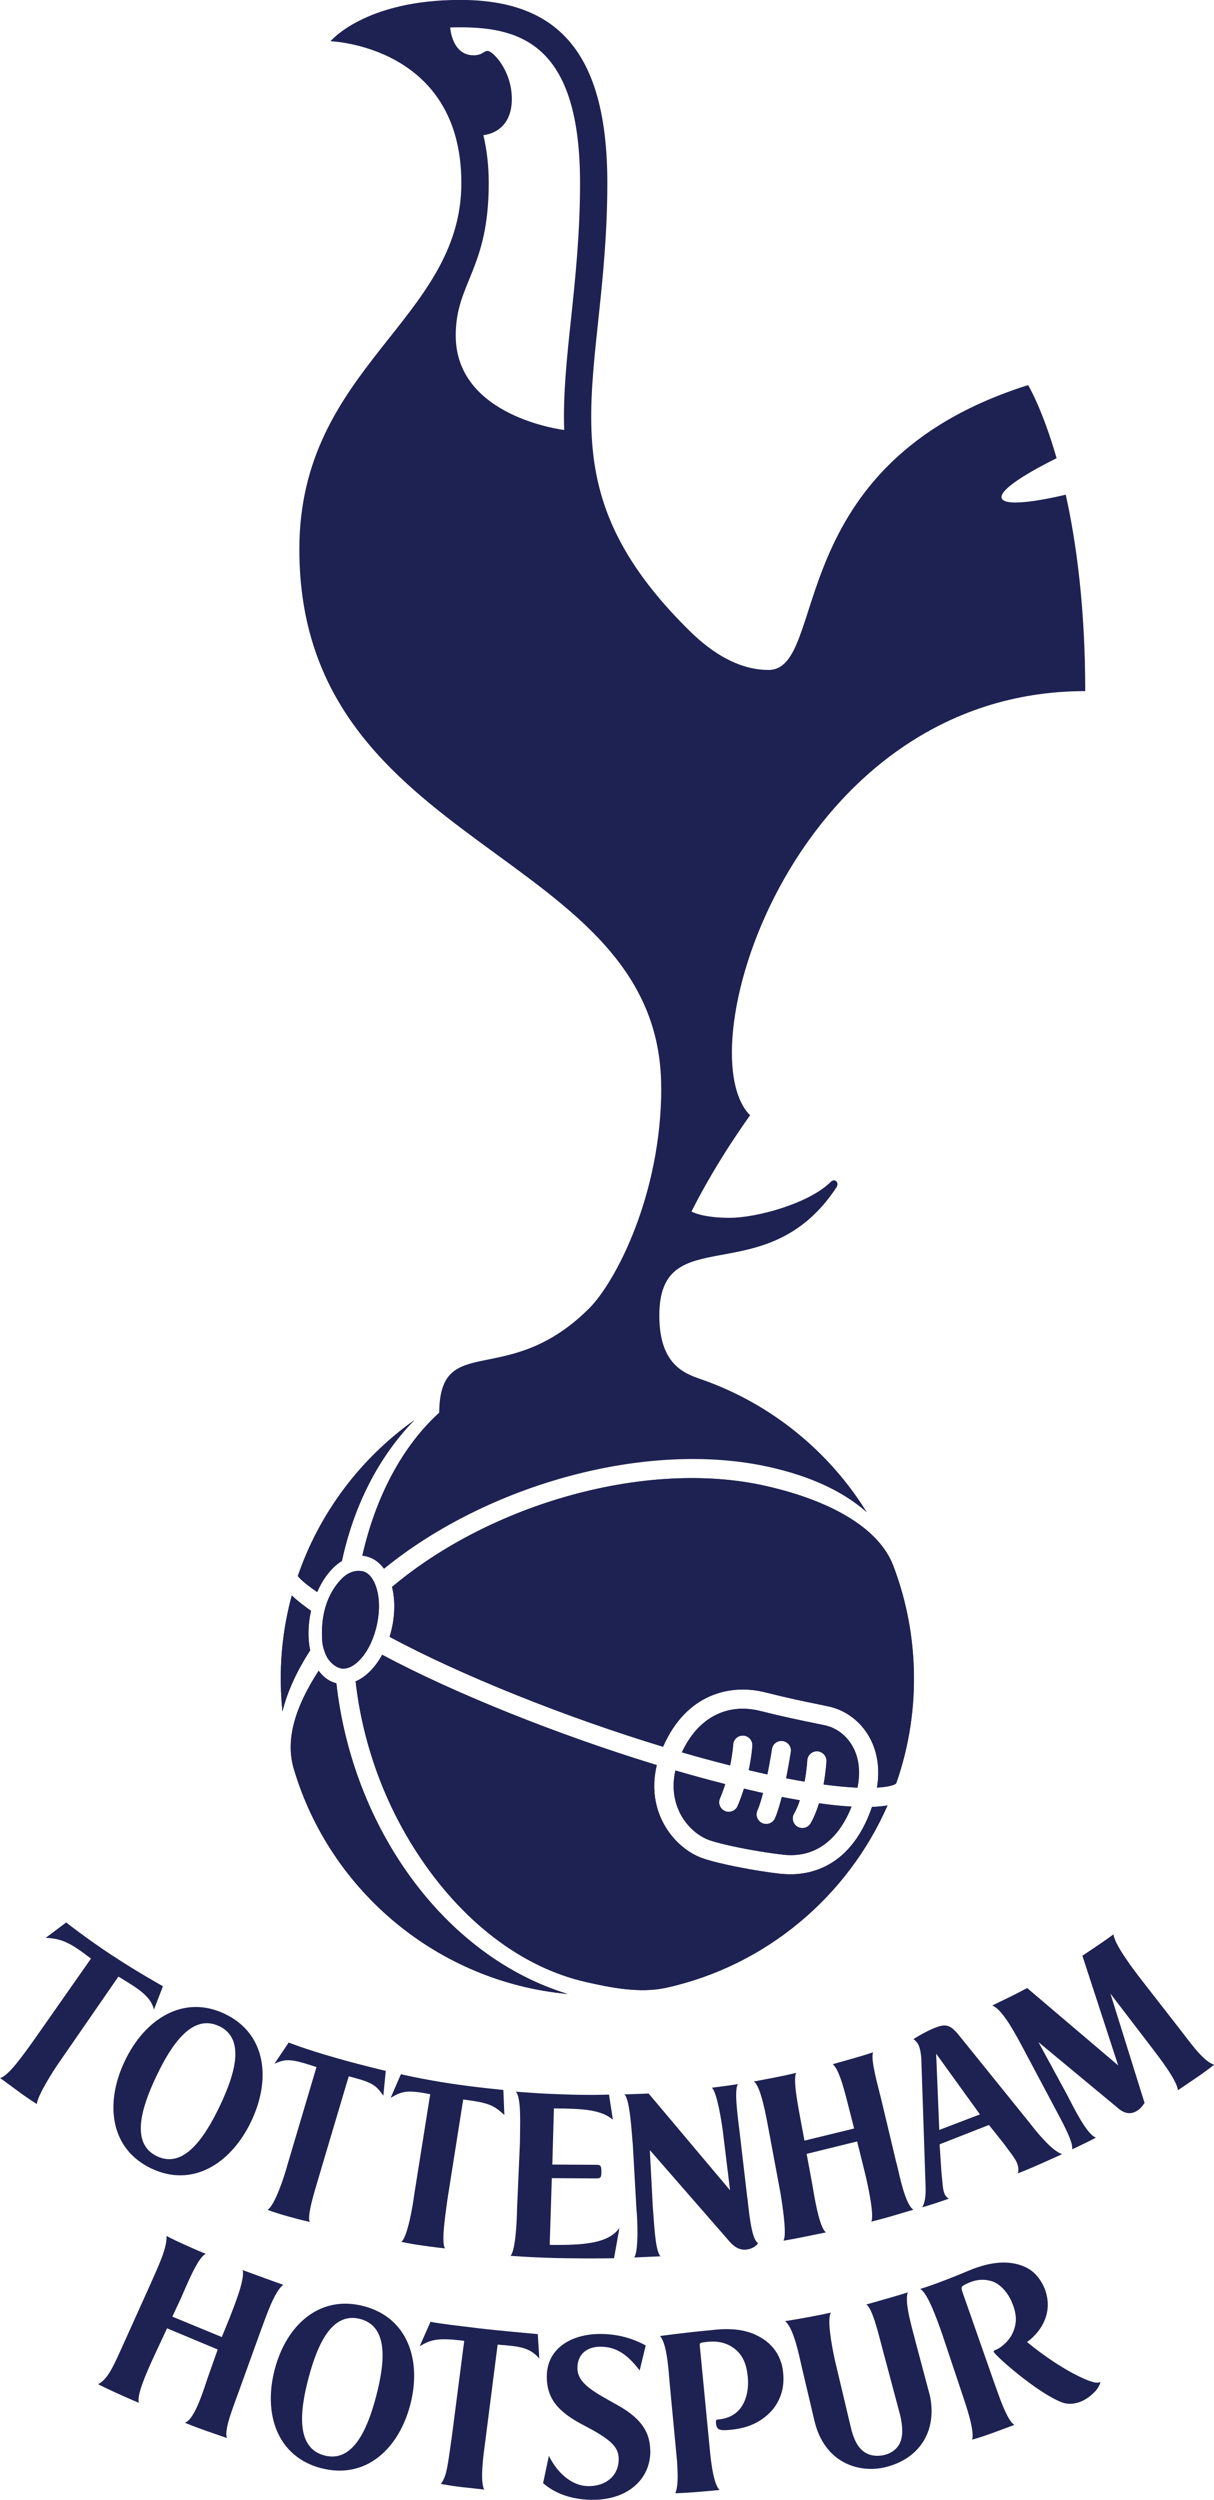
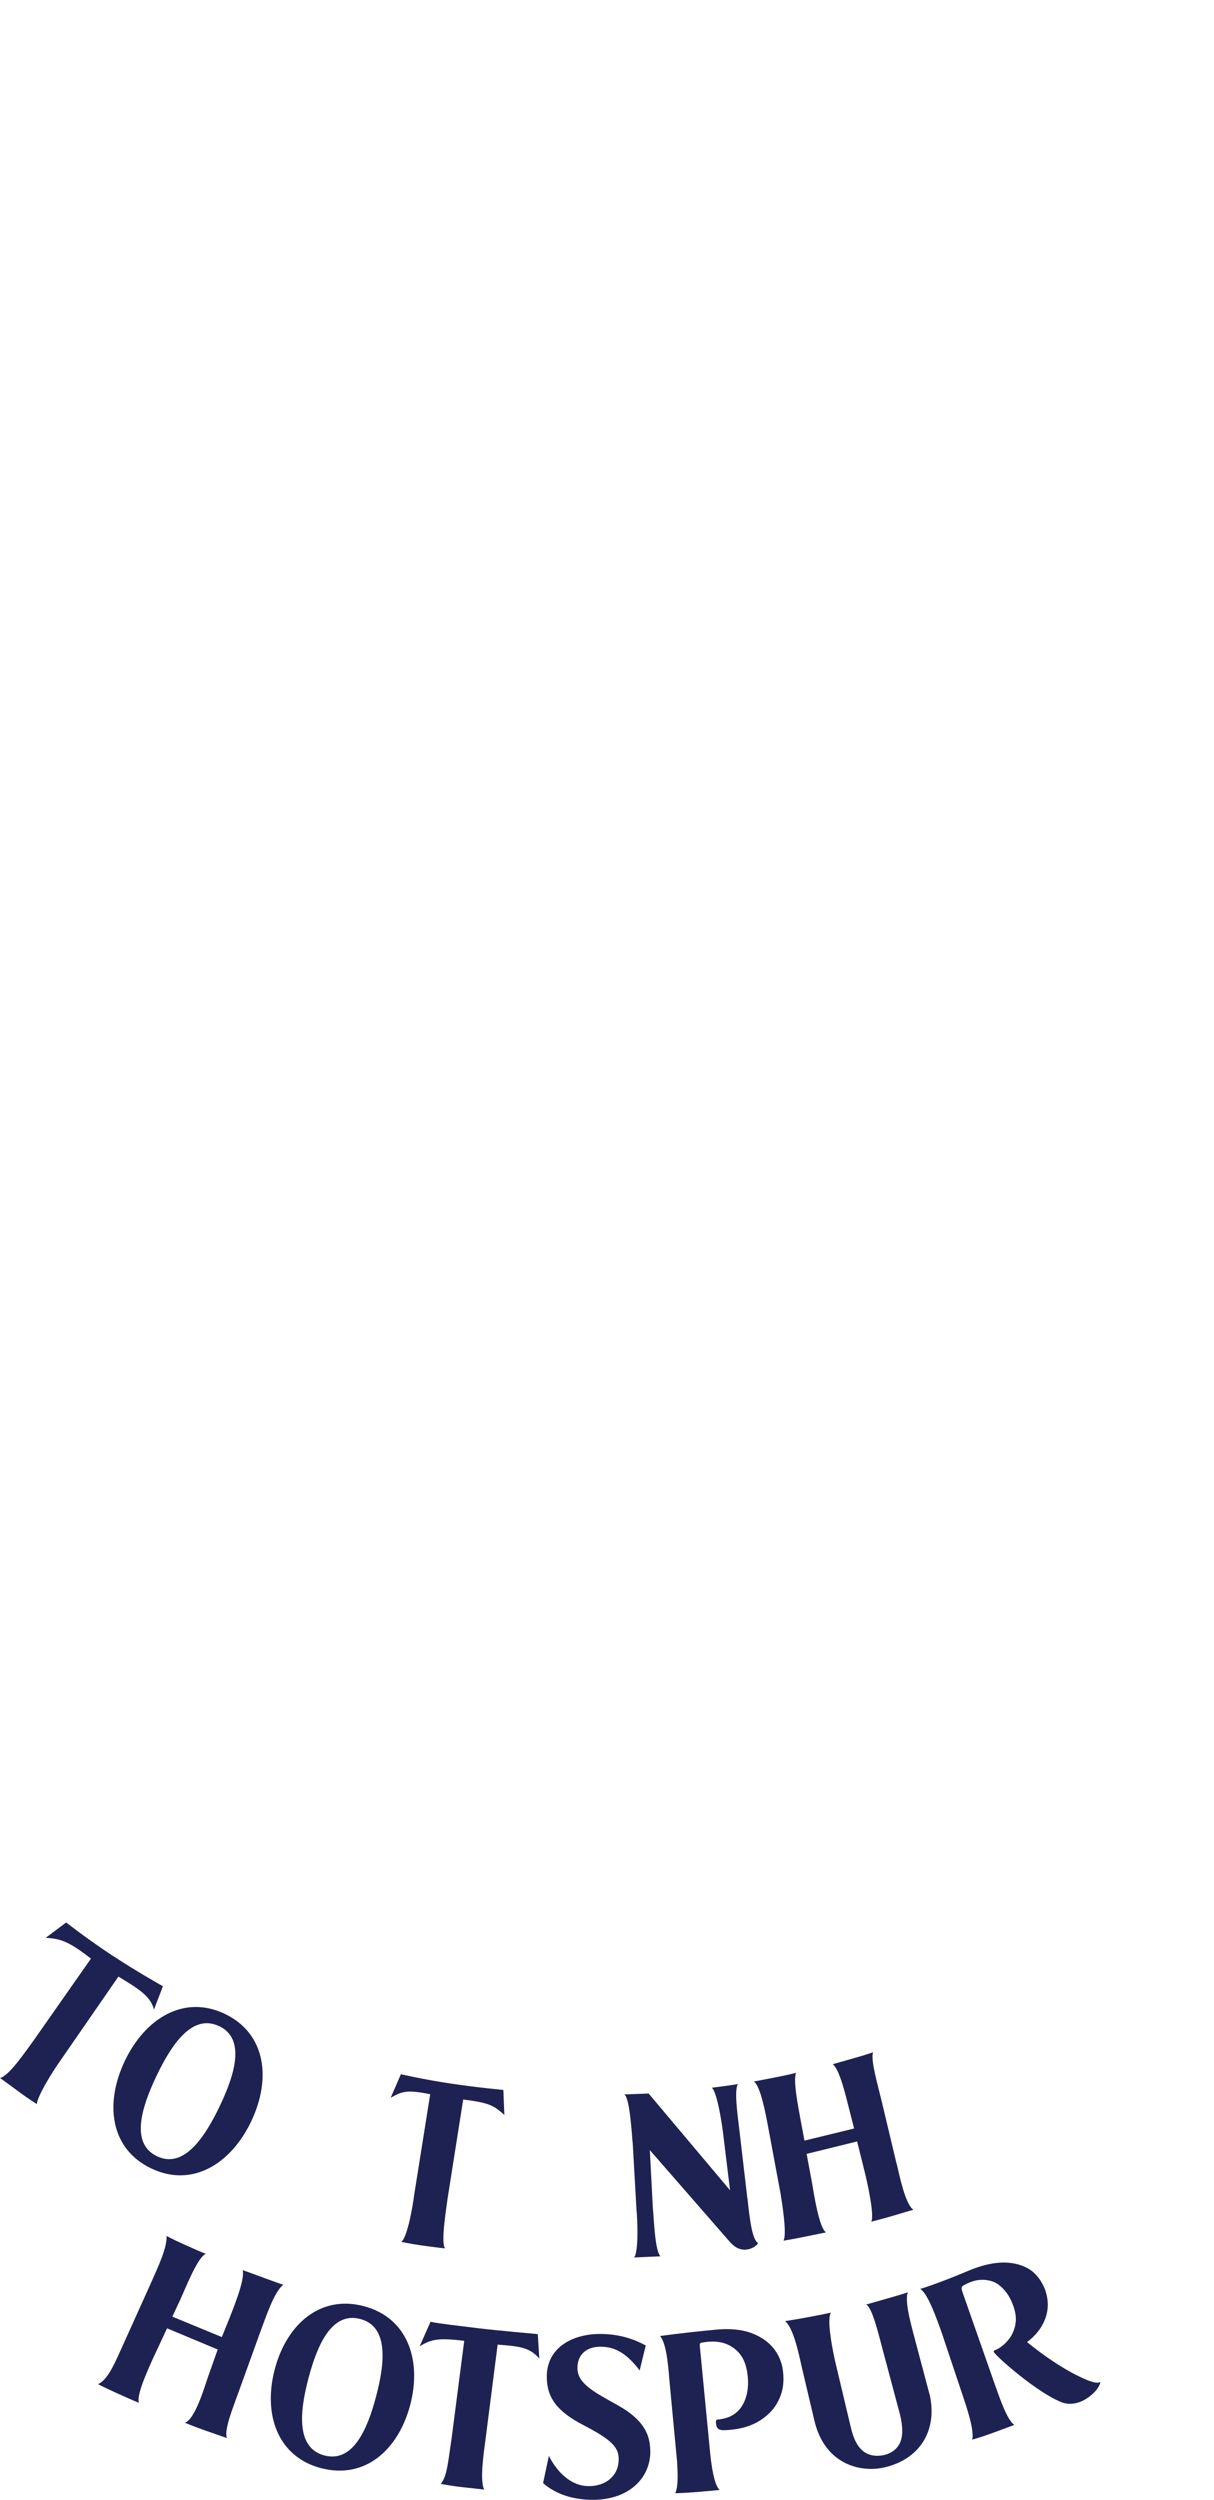
<svg xmlns="http://www.w3.org/2000/svg" id="Layer_2" data-name="Layer 2" viewBox="0 0 144.54 297.51">
  <defs>
    <style>
      .cls-1 {
        fill: none;
      }

      .cls-1, .cls-2 {
        stroke-width: 0px;
      }

      .cls-3 {
        clip-path: url(#clippath-1);
      }

      .cls-4 {
        clip-path: url(#clippath);
      }

      .cls-2 {
        fill: #1e2252;
      }
    </style>
    <clipPath id="clippath">
-       <rect class="cls-1" x="0" y="0" width="144.54" height="297.5" />
-     </clipPath>
+       </clipPath>
    <clipPath id="clippath-1">
-       <rect class="cls-1" x="0" y="0" width="144.54" height="297.5" />
-     </clipPath>
+       </clipPath>
  </defs>
  <g id="Layer_18" data-name="Layer 18">
    <g>
      <g class="cls-4">
        <path class="cls-2" d="m40.05,200.33c-.83-.21-1.55-.72-2.11-1.5-2.81,4.33-3.99,8.21-2.96,11.68,4.32,14.58,17.19,25.36,32.61,26.79-14.73-4.48-25.64-19.82-27.54-36.98m-3.02-8.62c-.93-.66-1.72-1.28-2.29-1.82-.99,3.63-1.44,7.47-1.28,11.42.03.8.09,1.59.17,2.38.57-2.34,1.69-4.78,3.3-7.27-.31-1.45-.26-3.11.1-4.71m.73-2.23c.39-.88.87-1.7,1.46-2.39.46-.55.96-.99,1.49-1.31,1.4-6.53,4.33-12.36,8.61-16.75-6.39,4.54-11.29,11.02-13.86,18.54.34.47,1.25,1.18,2.3,1.91m55.27,33.54c-3.19-.35-7.45-1.2-9.32-1.84-2.08-.72-3.93-2.46-4.95-4.65-.42-.9-.8-2.11-.86-3.58-.03-.87.05-1.84.3-2.88-11.69-3.57-24.08-8.52-32.7-13.13-.3.56-.65,1.07-1.04,1.53-.65.77-1.38,1.32-2.12,1.64.81,7.17,3.3,14.21,7.27,20.33,5.26,8.13,12.43,13.7,20.17,15.45,2.75.62,6.33,1.39,9.54.68,11.9-2.63,21.6-10.87,26.35-21.7-.56.1-1.18.15-1.85.18-2.72,7.94-8.42,8.22-10.79,7.96m15.75-24.77c-.17-4.19-1.02-8.18-2.43-11.89-1.73-4.55-7.54-7.77-15.18-9.5-14.13-3.2-32.69,2.08-44.5,12.02.46,1.81.32,3.97-.29,5.94,8.51,4.57,20.88,9.53,32.56,13.08,2.75-6.31,8.01-7.51,12.11-6.49,2.94.74,4.83,1.12,6.21,1.4l1.52.32c1.95.46,3.66,1.75,4.69,3.56.73,1.28,1.4,3.29.94,6.07,1.43-.08,2.13-.32,2.29-.51,1.53-4.37,2.28-9.09,2.08-14m-6.7,14.51c.47-2.33-.03-3.95-.6-4.94-.71-1.25-1.88-2.15-3.21-2.46l-1.45-.3c-1.32-.27-3.32-.67-6.31-1.42-4-1-7.44.84-9.33,4.92,1.95.57,3.87,1.09,5.74,1.56.3-1.45.36-2.47.36-2.48.04-.63.58-1.11,1.21-1.07.63.03,1.12.58,1.08,1.21,0,.08-.08,1.24-.43,2.9.37.09.74.18,1.1.26.38.08.75.17,1.11.25.33-1.61.54-2.98.54-3.01.1-.63.68-1.06,1.3-.96.63.1,1.06.68.96,1.3-.02.11-.23,1.48-.56,3.13.77.15,1.5.28,2.19.4.26-1.39.32-2.5.32-2.52.03-.63.57-1.12,1.2-1.09s1.12.57,1.09,1.2c0,.09-.07,1.25-.34,2.75,1.59.21,2.92.33,4.03.38m-21.24,2.8c.9,1.93,2.46,3.05,3.62,3.45,1.51.53,5.51,1.36,8.82,1.73,3.64.4,6.48-1.63,8.1-5.72-1.22-.07-2.52-.21-3.87-.4-.25.82-.58,1.65-.99,2.37-.31.55-1.01.74-1.56.43-.55-.31-.74-1.02-.43-1.56.28-.48.51-1.03.69-1.6-.71-.12-1.43-.26-2.14-.39-.25.95-.52,1.86-.81,2.53-.25.58-.93.84-1.51.59-.58-.25-.85-.93-.59-1.51.24-.54.46-1.28.67-2.08-.37-.08-.74-.16-1.1-.25-.39-.08-.78-.18-1.17-.27-.21.66-.45,1.35-.75,2.06-.25.58-.92.86-1.5.61-.59-.25-.86-.92-.61-1.5.25-.58.45-1.15.63-1.71-1.93-.49-3.92-1.04-5.93-1.62-.48,2.11-.06,3.76.44,4.84m-37.76-28.57c-.51-.09-1.51-.08-2.52,1.01-1.6,1.73-2.35,4.07-2.23,6.96.03.73.13,1.15.35,1.74.37,1.05,1.26,1.74,1.91,1.86.77.14,1.65-.31,2.47-1.28,1.79-2.12,2.56-6.01,1.68-8.49-.36-1.04-.95-1.68-1.66-1.81" />
        <path class="cls-2" d="m78.73,129.44c0,12.75-5.44,23.12-8.58,26.26-9.74,9.74-17.77,2.65-17.86,12.42-4.42,4-7.6,10.09-9.16,17.03.1.01.19.02.29.04.92.16,1.7.69,2.3,1.51,12.37-10.08,31.41-15.38,45.97-12.09,4.62,1.05,8.55,2.75,11.52,5.37-4.47-7.23-11.3-12.81-19.38-15.71-1.92-.69-5.33-1.48-5.33-7.7,0-11.61,12.7-2.58,21.07-15.23.41-.62-.18-1.17-.67-.68-2.53,2.53-8.75,4.27-12.04,4.27s-4.53-.75-4.53-.75c3.11-6.19,6.98-11.45,6.98-11.45-7.77-7.77,5.3-50.48,39.9-50.48,0-9.91-1.05-17.64-2.32-23.38-.82.2-7.34,1.74-7.64.37-.26-1.22,4.8-3.85,6.55-4.71-1.7-5.92-3.39-8.7-3.39-8.7-29.66,9.35-23.69,33.9-30.92,33.9-4.71,0-8.39-3.66-9.72-4.98-17.71-17.71-9.46-29.43-9.46-52.97,0-15.86-6.16-21.79-17.53-21.79s-15.43,4.92-15.43,4.92c0,0,15.58.5,15.58,16.87s-19.29,21.86-19.29,43.59c0,36.18,43.08,35.5,43.08,64.05M58.19,21.79c0-2.1-.23-4-.64-5.71,0,0,3.39-.18,3.39-4.3,0-3.4-2.27-5.72-2.88-5.72-.49,0-.61.52-1.68.52-2.59,0-2.78-3.31-2.78-3.31.38-.01.77-.02,1.18-.02,7.42,0,14.28,2.25,14.28,18.54,0,6.02-.57,11.39-1.07,16.12-.5,4.67-.96,9.02-.82,13.26,0,0-12.91-1.52-12.91-11.24,0-6.3,3.93-7.84,3.93-18.14m-18.14,178.54c-.83-.21-1.55-.72-2.11-1.5-2.81,4.33-3.99,8.21-2.96,11.68,4.32,14.58,17.19,25.36,32.61,26.79-14.73-4.48-25.64-19.82-27.54-36.98m-3.02-8.62c-.93-.66-1.72-1.28-2.29-1.82-.99,3.63-1.44,7.47-1.28,11.42.03.8.09,1.59.17,2.38.57-2.34,1.69-4.78,3.3-7.27-.31-1.45-.26-3.11.1-4.71m.73-2.23c.39-.88.87-1.7,1.46-2.39.46-.55.96-.99,1.49-1.31,1.4-6.53,4.33-12.36,8.61-16.75-6.39,4.54-11.29,11.02-13.86,18.54.34.47,1.25,1.18,2.3,1.91m55.27,33.54c-3.19-.35-7.45-1.2-9.32-1.84-2.08-.72-3.93-2.46-4.95-4.65-.42-.9-.8-2.11-.86-3.58-.03-.87.05-1.84.3-2.88-11.69-3.57-24.08-8.52-32.7-13.13-.3.56-.65,1.07-1.04,1.53-.65.77-1.38,1.32-2.12,1.64.81,7.17,3.3,14.21,7.27,20.33,5.26,8.13,12.43,13.7,20.17,15.45,2.75.62,6.33,1.39,9.54.68,11.9-2.63,21.6-10.87,26.35-21.7-.56.1-1.18.15-1.85.18-2.72,7.94-8.42,8.22-10.79,7.96m13.33-36.66c-1.73-4.55-7.54-7.77-15.18-9.5-14.13-3.2-32.69,2.08-44.5,12.02.46,1.81.32,3.97-.29,5.94,8.51,4.57,20.88,9.53,32.56,13.08,2.75-6.31,8.01-7.51,12.11-6.49,2.94.74,4.83,1.12,6.21,1.4l1.52.32c1.95.46,3.66,1.75,4.69,3.56.73,1.28,1.4,3.29.94,6.07,1.43-.08,2.13-.32,2.29-.51,1.53-4.37,2.28-9.09,2.08-14-.17-4.19-1.02-8.18-2.43-11.89m-25.51,29.2c.9,1.93,2.46,3.05,3.62,3.45,1.51.53,5.51,1.36,8.82,1.73,3.64.4,6.48-1.63,8.1-5.72-1.22-.07-2.52-.21-3.87-.4-.25.82-.58,1.65-.99,2.37-.31.55-1.01.74-1.56.43-.55-.31-.74-1.02-.43-1.56.28-.48.51-1.03.69-1.6-.71-.12-1.43-.26-2.14-.39-.25.95-.52,1.86-.81,2.53-.25.58-.93.84-1.51.59-.58-.25-.85-.93-.59-1.51.24-.54.46-1.28.67-2.08-.37-.08-.74-.16-1.1-.25-.39-.08-.78-.18-1.17-.27-.21.66-.45,1.35-.75,2.06-.25.58-.92.86-1.5.61-.59-.25-.86-.92-.61-1.5.25-.58.45-1.15.63-1.71-1.93-.49-3.92-1.04-5.93-1.62-.48,2.11-.06,3.76.44,4.84m21.24-2.8c.47-2.33-.03-3.95-.6-4.94-.71-1.25-1.88-2.15-3.21-2.46l-1.45-.3c-1.32-.27-3.32-.67-6.31-1.42-4-1-7.44.84-9.33,4.92,1.95.57,3.87,1.09,5.74,1.56.3-1.45.36-2.47.36-2.48.04-.63.58-1.11,1.21-1.07.63.03,1.12.58,1.08,1.21,0,.08-.08,1.24-.43,2.9.37.09.74.18,1.1.26.38.08.75.17,1.11.25.33-1.61.54-2.98.54-3.01.1-.63.68-1.06,1.3-.96.63.1,1.06.68.96,1.3-.02.11-.23,1.48-.56,3.13.77.15,1.5.28,2.19.4.26-1.39.32-2.5.32-2.52.03-.63.57-1.12,1.2-1.09s1.12.57,1.09,1.2c0,.09-.07,1.25-.34,2.75,1.59.21,2.92.33,4.03.38m-59-25.76c-.51-.09-1.51-.08-2.52,1.01-1.6,1.73-2.35,4.07-2.23,6.96.03.73.13,1.15.35,1.74.37,1.05,1.26,1.74,1.91,1.86.77.14,1.65-.31,2.47-1.28,1.79-2.12,2.56-6.01,1.68-8.49-.36-1.04-.95-1.68-1.66-1.81" />
      </g>
      <path class="cls-2" d="m13.44,232.76c2.89,1.91,5.96,3.62,5.96,3.62l-1.07,2.78c-.4-1.68-2.07-2.6-4.23-3.93l-7.05,10.2c-.86,1.23-2.54,3.92-2.67,4.97,0,0-1.16-.73-2.21-1.52-1.11-.82-2.16-1.58-2.16-1.58,1.05-.26,2.87-2.93,3.96-4.42l6.86-9.79c-2.57-1.99-3.57-2.38-5.39-2.47l2.44-1.83s2.35,1.86,5.56,3.98" />
      <path class="cls-2" d="m18,258.06c-4.9-2.34-5.55-7.74-3.14-12.79,2.42-5.07,7.04-7.93,11.91-5.6,4.88,2.33,5.56,7.71,3.14,12.79-2.41,5.05-7.01,7.94-11.91,5.6m8.08-16.93c-3.13-1.5-5.6,2.04-7.45,5.93-1.86,3.89-3.07,8.06.06,9.55,3.13,1.5,5.61-2.07,7.47-5.96,1.86-3.89,3.06-8.03-.07-9.53" />
-       <path class="cls-2" d="m39.92,244.89c3.31.94,6.01,1.56,6.01,1.56l-.29,2.96c-.89-1.28-1.3-1.59-4.12-2.31l-3.43,11.53c-.28,1.05-1.64,5.05-1.2,5.8,0,0-.95-.2-2.49-.63-1.73-.48-2.54-.81-2.54-.81.89-.58,2-4,2.37-5.38l3.45-11.61c-2.93-.97-3.61-1.04-5.01-.39l1.7-2.53s1.91.77,5.56,1.81" />
      <path class="cls-2" d="m53.59,247.95c3.27.49,6.34.77,6.34.77l.12,2.98c-1.22-1.09-1.68-1.44-4.9-1.84l-1.87,11.84c-.13,1.09-.82,5.2-.29,5.88,0,0-1.13-.12-2.69-.34-1.56-.22-2.52-.44-2.52-.44.76-.59,1.4-4.49,1.53-5.58l1.91-11.99c-2.8-.56-3.37-.34-4.71.43l1.22-2.81s2.61.61,5.86,1.1" />
-       <path class="cls-2" d="m65.7,259.21l-.25,7.95c4.17.06,7.03-.21,8.3-2.02l-.64,3.61s-2.31.05-5.69,0c-3.72-.05-6.64-.29-6.64-.29.62-.61.77-4.49.78-5.58l.34-7.81c.01-2.08.2-5.44-.49-6.14,3.02.21,2.64.2,5.41.31,3.63.14,5.69.03,5.69.03l.46,2.99c-1.42-1.19-3.54-1.32-7.02-1.34l-.19,6.68,5.33.03c.48,0,.51.28.51.81,0,.53-.01.81-.52.81l-5.38-.03Z" />
      <path class="cls-2" d="m88.99,261.6c.31,2.9.61,4.97,1.27,5.35-.16.3-.69.69-1.38.77-.84.09-1.47-.32-2.05-.99l-9.46-10.85.36,6.9c.12,1.09.24,5.2.92,5.74l-3.15.14c.55-.67.4-4.59.28-5.68l-.44-7.79c-.12-1.09-.32-5.39-1-5.94l2.89-.1,9.69,11.51-.81-6.63c-.12-1.09-.71-5.03-1.36-5.58,0,0,.35-.03,1.52-.19,1.18-.16,1.6-.24,1.6-.24-.55.67.09,4.72.2,5.81l.91,7.77Z" />
      <path class="cls-2" d="m106.76,257.5c.33,1.35,1,4.81,1.99,5.48,0,0-1.5.43-2.41.71-.81.25-2.61.71-2.61.71.42-.75-.52-4.9-.78-5.93l-.9-3.62-6.01,1.48.68,3.67c.2,1.19.82,5.18,1.63,5.67,0,0-.84.17-2.59.53-1.47.3-2.48.46-2.48.46.44-.74-.16-4.45-.35-5.63l-1.45-7.77c-.27-1.45-.93-5.11-1.74-5.54,0,0,.78-.15,2.5-.48s2.55-.56,2.55-.56c-.42.87.32,4.38.53,5.61l.46,2.46,5.91-1.44-.64-2.52c-.35-1.33-1.08-4.54-1.91-5.13,0,0,.81-.23,2.46-.7,1.65-.46,2.35-.73,2.35-.73-.33.89.59,4,.97,5.61l1.82,7.63Z" />
      <g class="cls-3">
-         <path class="cls-2" d="m117.74,252.89l-5.87,2.3.21,3.22c.13,1.1.13,2.11.38,2.67.12.29.32.48.51.58,0,0-.61.22-1.61.55-1.01.33-1.56.48-1.56.48.35-.6.43-1.44.4-2.48l-.51-15.26c-.05-.56-.12-1.07-.3-1.51-.16-.39-.44-.61-.63-.77.67-.43,1.5-.9,2.35-1.26,1.35-.57,1.91-.54,2.9.6l8.61,10.67c1.56,2.03,2.95,3.41,3.84,3.68,0,0-.88.41-2.53,1.14-1.65.74-2.75,1.15-2.75,1.15.1-.35.11-.71-.11-1.26-.23-.59-1.08-1.6-1.62-2.36l-1.7-2.13Zm-1.07-1.26l-5.21-7.22.37,9.07,4.84-1.85Z" />
        <path class="cls-2" d="m142.3,247.36c-1.18.8-2.06,1.4-2.06,1.4-.08-1.16-2.32-4.03-2.98-4.9l-5.05-6.6,4.06,13c-.16.26-.44.62-.71.82-.81.61-1.58.49-2.3-.07l-9.62-7.98,3.37,6.2c.82,1.57,2.41,4.84,3.48,5.16,0,0-.66.36-1.5.76-.83.41-1.34.64-1.34.64.18-.91-1.38-3.62-2.29-5.36l-3.75-7.05c-1.14-2.12-2.39-4.28-3.47-4.71.83-.4,1.09-.53,2.28-1.11.99-.49,1.87-.97,1.87-.97l10.84,9.21-4.26-13.05s.57-.38,1.65-1.11c1.08-.72,2.06-1.44,2.06-1.44.08,1.17,2.34,4.14,3.16,5.21l4.67,6c.99,1.23,2.84,3.98,4.16,4.3,0,0-1.05.84-2.24,1.63" />
      </g>
      <path class="cls-2" d="m52.47,295.62s.33-.36.56-1.1c.32-1.03.53-3.02.77-4.57l1.47-11.37c-3.13-.39-3.93-.17-5.3.64l1.29-2.91c.98.22,3.14.45,5.77.78,1.76.22,7,.69,7,.69l.18,2.91c-1.15-1.34-2.35-1.46-4.96-1.66l-1.46,11.41c-.13,1.06-.72,4.75-.14,5.84-.63-.07-1.67-.19-2.55-.28-.91-.09-2.1-.3-2.62-.39" />
      <path class="cls-2" d="m77.43,291.66c.03,3.42-2.75,5.91-7.03,5.84-3.33-.05-5.07-1.42-5.74-1.98l.69-3.25c1.04,2.07,2.75,3.58,4.68,3.6,2.01.03,3.6-1.15,3.63-3.15.02-1.45-.78-2.33-4.14-4.08-3.23-1.66-4.42-3.32-4.42-5.8,0-3.37,2.93-5.08,6.37-5.08,2.53,0,4.3.77,5.41,1.37l-.72,2.98c-1.54-2.05-2.93-2.81-4.6-2.83-1.65-.03-2.83.87-2.81,2.57.02,1.85,2.05,2.85,4.79,4.39,3.16,1.76,3.86,3.54,3.88,5.43" />
      <rect class="cls-1" x="0" y="0" width="144.54" height="297.5" />
      <path class="cls-2" d="m93.02,281.18c.12.4.2.89.23,1.27.03.35.05.82,0,1.27-.09,1.11-.62,2.4-1.49,3.3-1.33,1.39-3.06,2.08-5.36,2.19-.89.05-1.1-.21-1.16-.86v-.14s-.02-.25.17-.26l.22-.02c.68-.09,1.69-.3,2.49-1.28.78-1.01,1.04-2.35.91-3.8-.15-1.5-.59-2.58-1.61-3.36-.87-.67-1.91-.89-2.96-.81,0,0-.43.03-.9.11,0,0-.28.02-.25.3l1.14,11.79c.1,1.04.38,4.69,1.23,5.45,0,0-.97.1-2.8.25-1.39.11-2.48.14-2.48.14.37-.9.3-2.24.21-3.8l-.88-9.3c-.1-1.07-.28-4.71-1.15-5.61,0,0,2.34-.35,6.65-.76,2.26-.21,4.11.08,5.71,1.16,1.04.7,1.76,1.73,2.06,2.77" />
      <path class="cls-2" d="m110.69,284.98c.92,4.09-1,7.57-5.25,8.63-2.99.75-7.29-.35-8.49-5.59l-1.46-6.19c-.39-1.73-1.02-4.8-2.02-5.6,0,0,1.12-.16,2.88-.49,1.76-.33,2.58-.52,2.58-.52-.46.72.02,3.59.48,5.7l1.87,7.87c.33,1.44.8,2.43,1.61,3.01.6.43,1.4.55,2.23.4.76-.14,1.55-.57,1.96-1.34.44-.81.43-1.97.1-3.41l-2.1-7.87c-.57-2.17-1.23-4.87-1.94-5.33,0,0,.85-.23,2.47-.7,1.22-.35,1.95-.56,2.48-.75-.48,1.18.67,4.82.91,5.86l1.68,6.32Z" />
      <path class="cls-2" d="m129.79,283.37c.41.16.86.27,1.23.11-.04.26-.28.77-.69,1.18-1.72,1.76-3.33,1.46-3.88,1.25-2.96-1.13-7.92-5.53-8.13-6.01,0,0-.05-.13.08-.18l.18-.08c.77-.32,1.65-1.2,2-2.02.55-1.22.46-2.3-.11-3.64-.58-1.39-1.6-2.27-2.4-2.5-1.18-.35-2.06-.07-2.6.14,0,0-.71.28-.92.49,0,0-.14.12.02.6l3.75,10.7c.57,1.58,1.56,4.64,2.45,5.17,0,0-1.01.39-2.55.95-1.53.56-2.47.81-2.47.81.31-1.2-.87-4.44-1.16-5.35l-2.42-7.23c-.61-1.74-1.71-4.86-2.61-5.36,0,0,1.77-.49,5.74-2.16,2.12-.89,4.16-1.27,6.01-.73,1.12.33,1.88.89,2.5,1.79.23.35.41.69.56,1.04.14.33.23.71.3,1.06.2,1.09.03,2.25-.6,3.35,0,0-.57,1.1-1.79,1.97,0,0,3.91,3.31,7.5,4.66" />
      <g>
        <path class="cls-2" d="m31.43,271.09c1,.37,2.3.82,2.3.82-1.09.79-2.1,3.93-2.75,5.64l-2.52,6.98c-.67,1.89-1.82,4.64-1.44,5.62,0,0-1.38-.48-2.5-.87-.96-.35-1.5-.53-2.52-.96,1.23-.33,2.4-4.43,2.77-5.46l1.15-3.25-6.03-2.52-1.74,3.73c-.57,1.29-1.93,4.22-1.61,5.14,0,0-1.06-.44-2.62-1.15-1.84-.84-2.24-1.07-2.24-1.07,1.29-.64,2.06-2.72,3.04-4.83l3.15-6.99c1.07-2.39,2.03-4.46,1.96-5.83,0,0,.56.34,2.12,1.03,1.23.56,1.86.83,2.56,1.11-.98.39-2.35,3.92-3.07,5.5l-.92,1.97,5.89,2.43.91-2.24c.42-1.14,1.88-4.56,1.57-5.73,0,0,1.21.44,2.53.92" />
        <path class="cls-2" d="m38.24,293.74c-5.25-1.38-6.92-6.47-5.53-11.77,1.4-5.32,5.38-8.89,10.6-7.52,5.23,1.37,6.93,6.44,5.53,11.76-1.4,5.3-5.35,8.9-10.61,7.52m4.67-17.75c-3.36-.88-5.09,2.96-6.17,7.04s-1.46,8.31,1.89,9.2c3.36.88,5.1-2.99,6.17-7.07,1.07-4.08,1.45-8.29-1.9-9.17" />
      </g>
    </g>
  </g>
</svg>